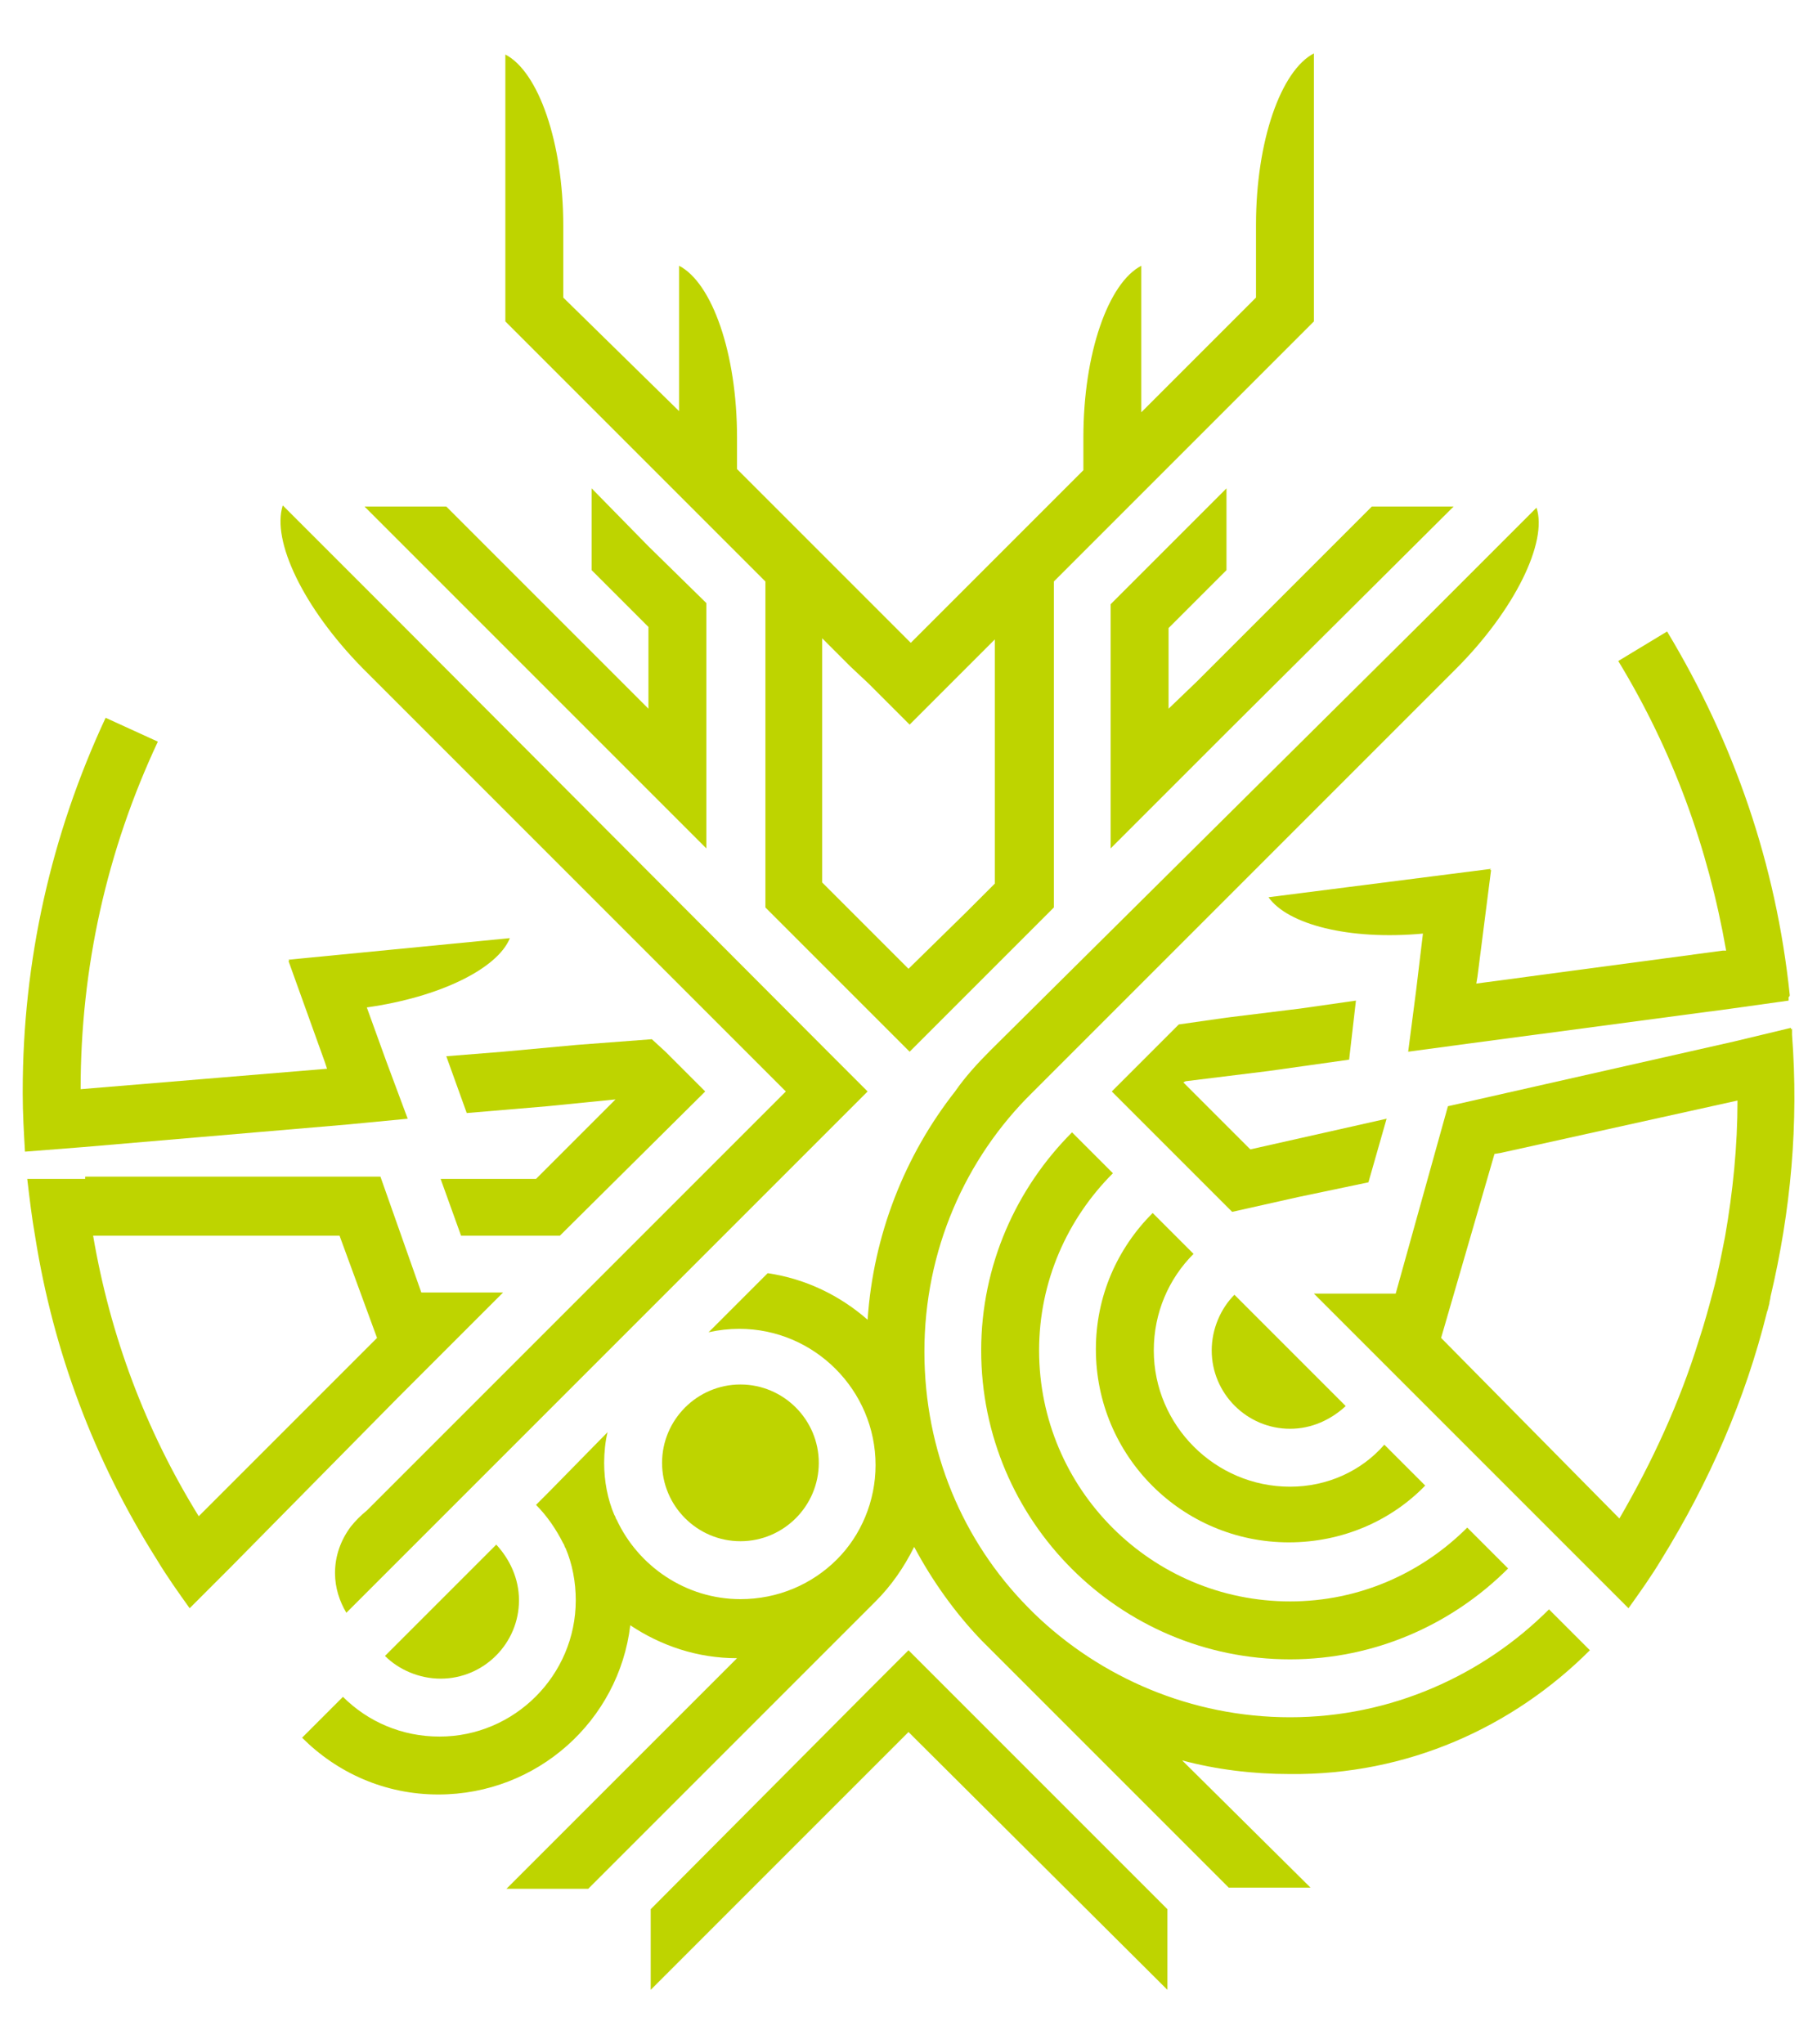
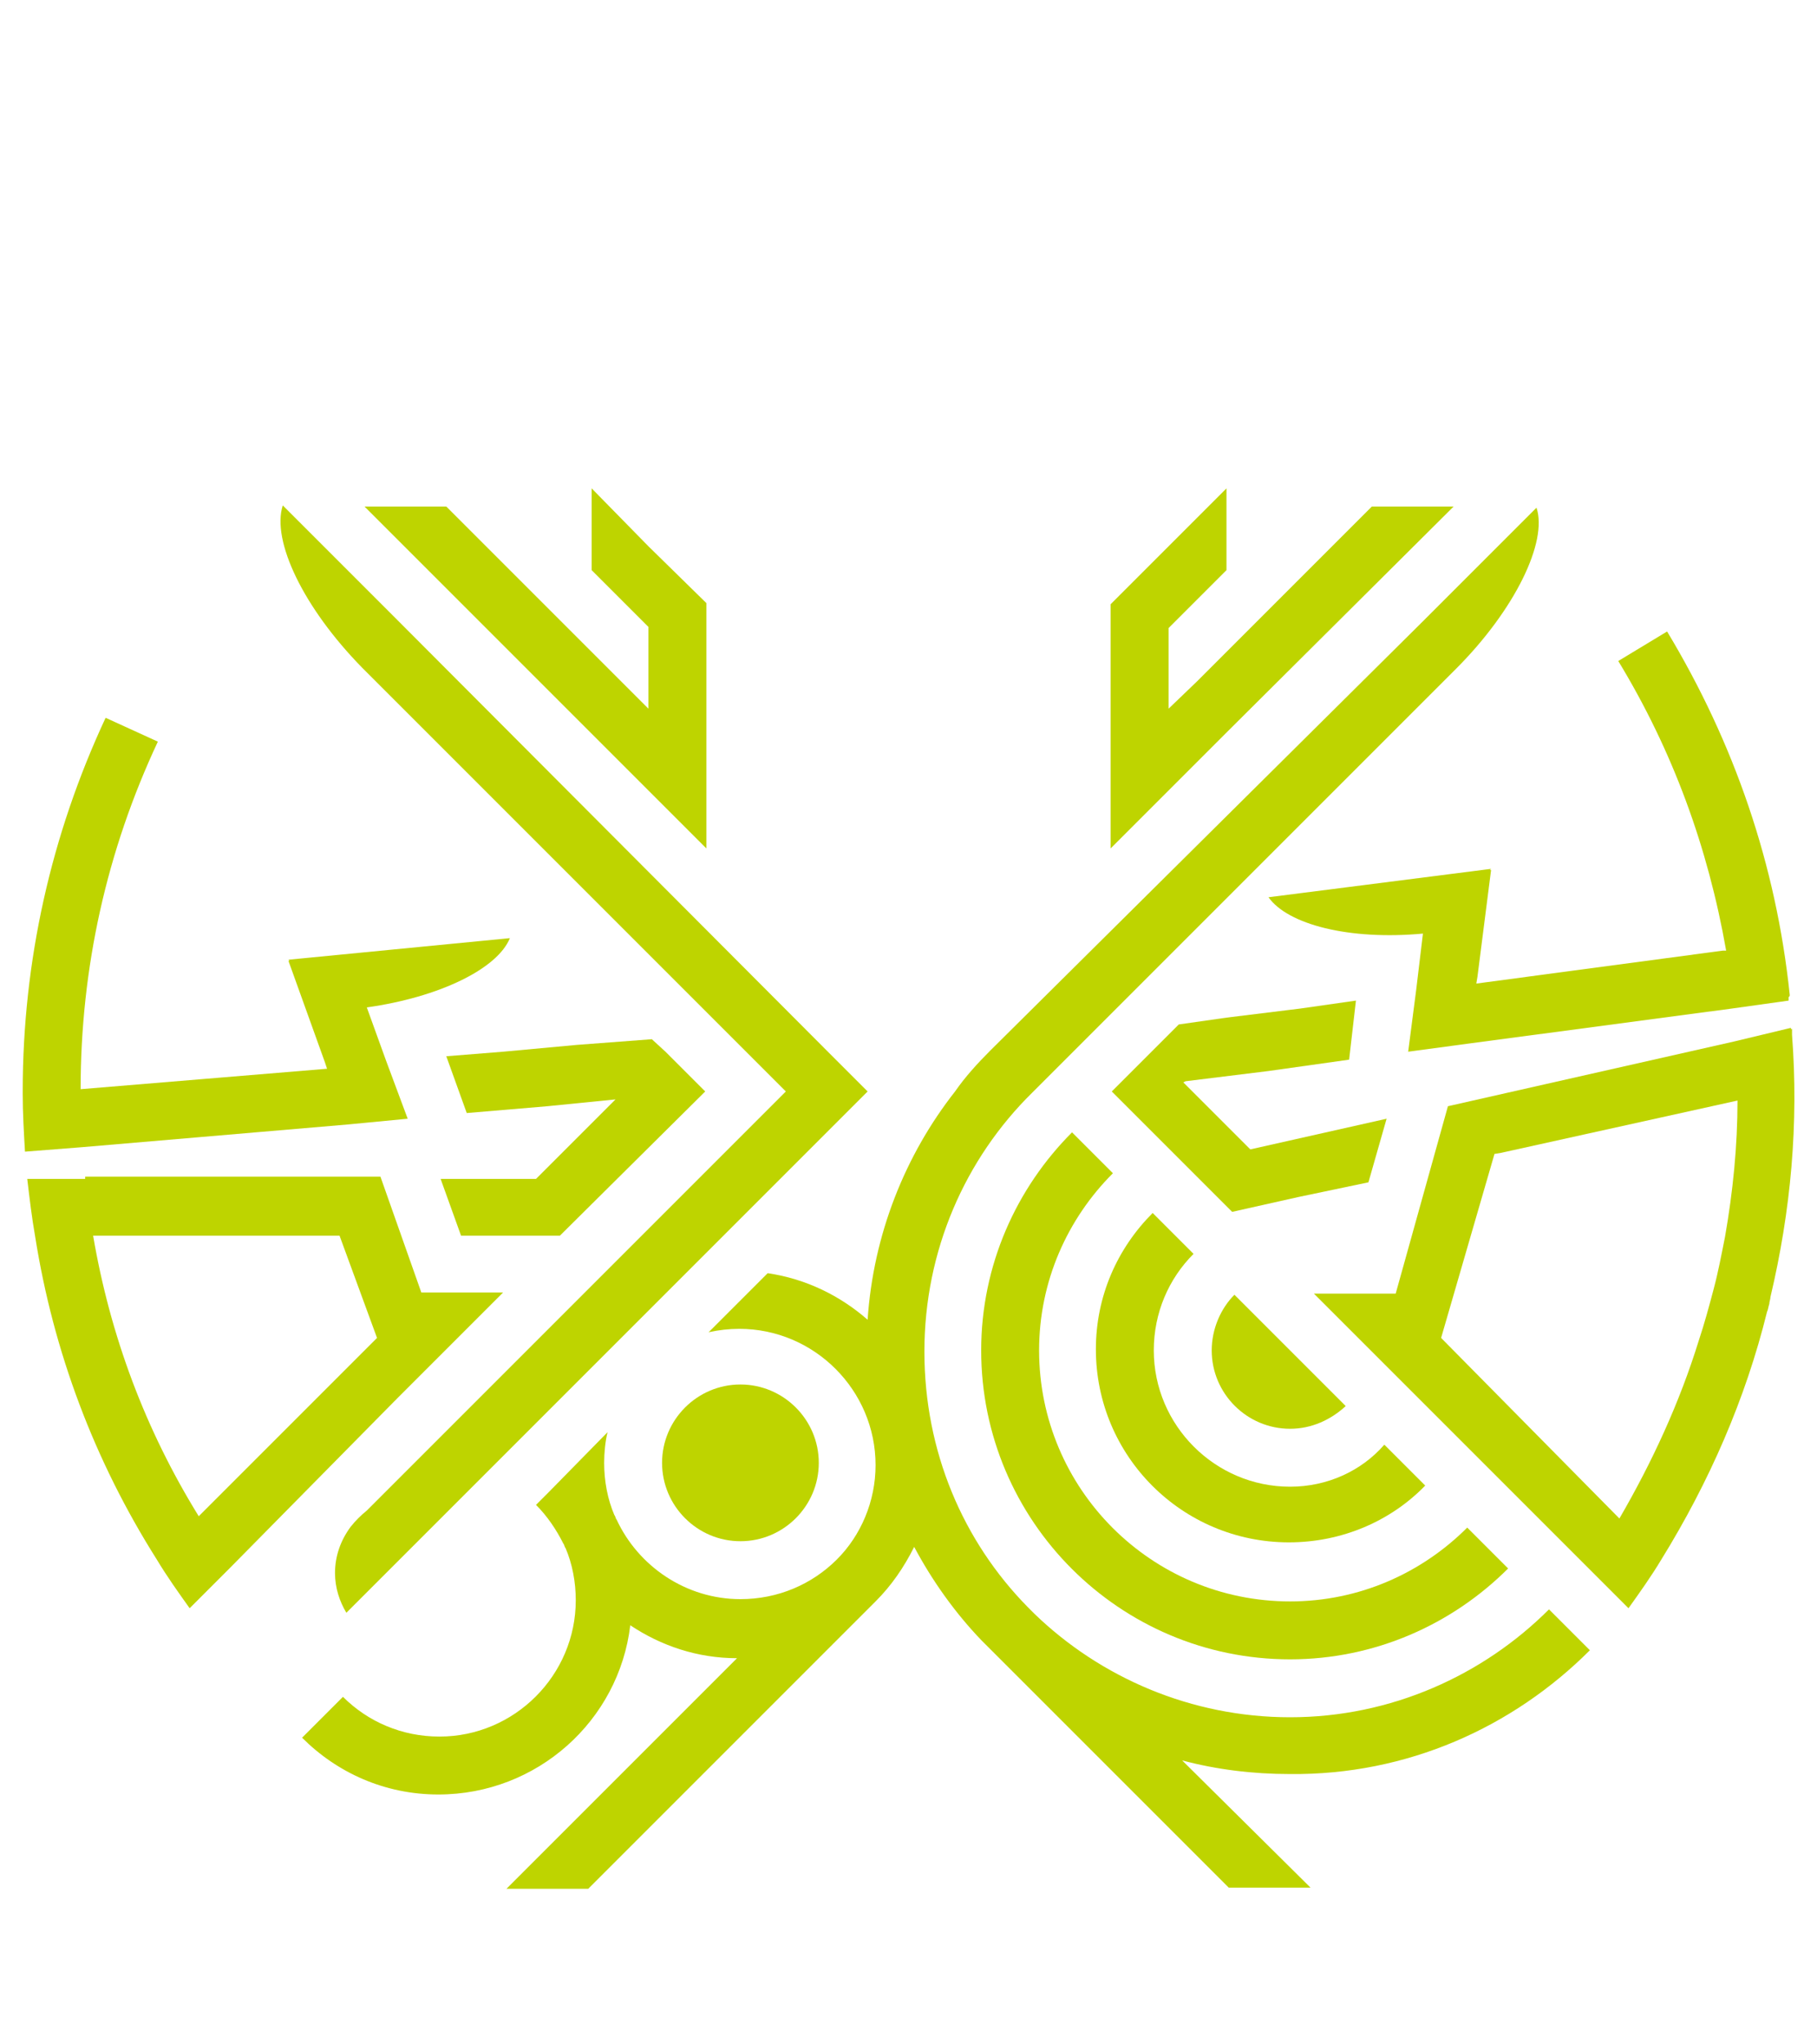
<svg xmlns="http://www.w3.org/2000/svg" id="Calque_1" x="0px" y="0px" viewBox="0 0 160 180" style="enable-background:new 0 0 160 180;" xml:space="preserve">
  <style type="text/css">
	.st0{fill:#BED400;}
</style>
  <g>
    <g>
      <polygon class="st0" points="57.1,69.6 59.7,72.2 59.7,72.2 62.2,74.7 62.2,67.5 62.2,60.3 62.2,53.1 57.1,48.1 52.1,43     52.1,50.2 57.1,55.2 57.1,62.4 57.1,62.4 54.6,59.9 39.3,44.6 32.1,44.6 54.6,67.1   " />
-       <path class="st0" d="M44.5,21.1v7.2l5.1,5.1l17.8,17.8v28.7l5.1,5.1v0l2.5,2.5l1.5,1.5l3.6,3.6l3.6-3.6l1.5-1.5l2.5-2.5v0l5.1-5.1    l0-28.7l17.8-17.8l5.1-5.1l0-7.2l0-1.3h0l0-15.1c-2.9,1.5-5.1,7.7-5.1,15.1v0h0l0,6.4l-10.1,10.1l0-12.9    c-2.9,1.5-5.1,7.7-5.1,15.1v2.9l-5.1,5.1l-5.1,5.1l-5,5l-5.1-5.1l-5.1-5.1l-5.1-5.1v-2.8c0-7.4-2.2-13.6-5.1-15.1l0,12.8    L49.6,26.2l0-6.3h0v0c0-7.4-2.2-13.6-5.1-15.1l0,15.1h0L44.5,21.1z M76.5,60.2l3.6,3.6l3.6-3.6l1.4-1.4l2.5-2.5v21.5l-2.5,2.5    L80,85.3l-5.1-5.1l-2.5-2.5l0-21.5l2.5,2.5L76.5,60.2z" />
      <polygon class="st0" points="105.4,60 102.9,62.4 102.9,55.3 108,50.2 108,43 102.9,48.1 97.8,53.2 97.8,60.4 97.8,67.5     97.8,74.7 102.9,69.6 108,64.5 108,64.5 128,44.6 120.8,44.6 105.4,60   " />
      <path class="st0" d="M108.7,114c-1.2,1.2-2,3-2,4.9c0,3.8,3.1,6.9,6.9,6.9c1.9,0,3.6-0.8,4.9-2l-4.6-4.6L108.7,114z" />
-       <path class="st0" d="M91.5,118.9c0-6.1,2.5-11.6,6.5-15.6l-3.6-3.6c-4.9,4.9-8,11.7-8,19.2c0,15,12.2,27.2,27.2,27.2    c7.5,0,14.3-3.1,19.2-8l-3.6-3.6c-4,4-9.5,6.5-15.6,6.5C101.4,141,91.5,131.1,91.5,118.9z" />
+       <path class="st0" d="M91.5,118.9c0-6.1,2.5-11.6,6.5-15.6l-3.6-3.6c-4.9,4.9-8,11.7-8,19.2c0,15,12.2,27.2,27.2,27.2    c7.5,0,14.3-3.1,19.2-8l-3.6-3.6c-4,4-9.5,6.5-15.6,6.5C101.4,141,91.5,131.1,91.5,118.9" />
      <path class="st0" d="M113.6,130.9c-6.6,0-12-5.4-12-12c0-3.3,1.3-6.3,3.5-8.5l-3.6-3.6c-3.1,3.1-5,7.3-5,12c0,9.4,7.6,17,17,17    c4.7,0,9-1.9,12-5l-3.6-3.6C119.9,129.5,116.9,130.9,113.6,130.9z" />
      <path class="st0" d="M31.9,58.8L31.9,58.8l37.3,37.3L32.3,133c-0.5,0.4-1,0.9-1.4,1.4c-0.9,1.2-1.4,2.6-1.4,4.1    c0,1.3,0.4,2.5,1,3.5l9.4-9.4l32.9-32.9l3.6-3.6l-3.6-3.6L35,54.6L24.9,44.5C23.9,47.6,26.7,53.5,31.9,58.8L31.9,58.8z" />
-       <path class="st0" d="M33.9,145.8c1.2,1.2,3,2,4.9,2c3.8,0,6.9-3.1,6.9-6.9c0-1.9-0.8-3.6-2-4.9l-5.1,5.1L33.9,145.8z" />
-       <polygon class="st0" points="80,145.3 76.4,148.9 57.3,168.1 57.3,175.2 80,152.5 102.8,175.2 102.8,168.1 83.6,148.9   " />
      <path class="st0" d="M140,145.3l-3.6-3.6c-5.8,5.8-13.9,9.5-22.8,9.5c-8.7,0-16.7-3.5-22.5-9.1l-0.6-0.6    c-5.7-5.8-9.1-13.7-9.1-22.5c0-8.9,3.6-17,9.5-22.8l0,0l37.3-37.3l0,0l0,0c5.2-5.2,8.1-11.2,7.1-14.2l-10.1,10.1L87.2,92.5l0,0    c-1.1,1.1-2.2,2.3-3.1,3.6c-4.4,5.6-7.2,12.6-7.7,20.1c-2.4-2.1-5.4-3.6-8.8-4.1l-5.2,5.2c0.9-0.2,1.8-0.3,2.7-0.3    c6.6,0,12,5.4,12,12c0,3.2-1.3,6.2-3.4,8.3l0,0c-2.2,2.2-5.2,3.5-8.5,3.5c-4.8,0-9-2.9-10.9-7c-0.1-0.1-0.1-0.3-0.2-0.4    c-0.6-1.4-0.9-3-0.9-4.6c0-0.9,0.1-1.9,0.3-2.7l-5.2,5.3c0,0,0,0,0,0l-1.1,1.1c1,1,1.8,2.2,2.4,3.4c0.1,0.1,0.1,0.3,0.2,0.4    c0.6,1.4,0.9,3,0.9,4.6c0,6.6-5.4,12-12,12c-3.3,0-6.3-1.3-8.5-3.5l-3.6,3.6c3.1,3.1,7.3,5,12,5c8.7,0,15.9-6.5,16.9-14.9    c2.7,1.8,5.9,2.9,9.4,2.9l-20.3,20.3h7.2L77.1,141l0,0c1.4-1.4,2.5-3,3.4-4.8c1.6,3,3.6,5.8,5.9,8.2l0,0h0l0.6,0.6l0.5,0.5    l20.7,20.7h7.2L104.1,155c3,0.8,6.2,1.2,9.5,1.2C123.9,156.3,133.2,152.1,140,145.3z" />
      <path class="st0" d="M65.2,135.7c3.8,0,6.9-3.1,6.9-6.9c0-3.8-3.1-6.9-6.9-6.9c-3.8,0-6.9,3.1-6.9,6.9    C58.3,132.6,61.4,135.7,65.2,135.7z" />
      <g>
        <path class="st0" d="M122.9,113.9h-7.2l5.3,5.3l4,4l14.8,14.8l3.6,3.6c1-1.4,2-2.8,2.9-4.3c4.2-6.8,7.4-14.1,9.3-21.8     c0.1-0.2,0.1-0.4,0.2-0.7c0-0.2,0.1-0.4,0.1-0.6c1.8-7.6,2.5-15.3,1.9-23.1c0-0.2,0-0.3,0-0.5l-0.1,0c0,0,0-0.1,0-0.1l-5,1.2     c0,0,0,0,0,0l-19.9,4.5l-5.3,1.2L122.9,113.9z M126.9,117.8l4.7-16.2l0.6-0.1l20.8-4.6c0,4-0.4,8-1.1,12h0     c-0.3,1.5-0.6,3.1-1,4.6c-0.4,1.5-0.8,3-1.3,4.5l0,0c-1.7,5.5-4.1,10.7-7,15.7L126.9,117.8z" />
        <path class="st0" d="M157.5,87.8L157.5,87.8c0.1-0.1,0.1-0.1,0.1-0.2c-1.2-11.5-4.9-22.2-10.8-32l-4.3,2.6     c4.8,7.9,7.9,16.4,9.5,25.5l-0.3,0l0,0l-21.7,2.9l0.1-0.6l1.2-9.4l-0.1,0l0.1-0.1L111.7,79c1.7,2.4,7.1,3.8,13.6,3.2l-0.6,5     l-0.7,5.4l5.2-0.7l23.3-3.1v0l5-0.7C157.5,88.1,157.5,87.9,157.5,87.8z" />
        <polygon class="st0" points="101.2,92.8 101.2,92.8 103.8,90.2 108,89.6 108,89.6 114.5,88.8 114.5,88.8 119.4,88.1 118.8,93.3      111.7,94.3 114.5,88.9 111.7,94.3 104.4,95.2 104.4,95.2 104.2,95.3 110.1,101.2 122.1,98.5 120.5,104.1 114.3,105.4      108.5,106.7 97.9,96.1    " />
      </g>
      <g>
        <path class="st0" d="M7.5,103.8H2.4c0.2,1.7,0.4,3.4,0.7,5.1c1.6,10.1,5.2,19.7,10.7,28.4c0.9,1.5,1.9,2.9,2.9,4.3l3.6-3.6     L35,123.1l4-4l5.3-5.3h-7.2l-1.8-5.1l-1.8-5.1H28H7.5z M8.2,108.8h21.7l3.3,9l-15.7,15.7C12.8,125.9,9.7,117.6,8.2,108.8z" />
        <path class="st0" d="M2,96.1c0,0.1,0,0.1,0,0.2c0,1.7,0.1,3.4,0.2,5.1l5.1-0.4l0,0l23.4-2l5.2-0.5L34,93.4l-1.7-4.7     c6.4-0.9,11.5-3.4,12.6-6.1l-19.5,1.9l0.1,0.1l-0.1,0l3.2,8.9l0.2,0.6L7.1,95.9c0,0.1,0,0.2,0,0.3l0,0c0-0.1,0-0.2,0-0.3     c0-10.7,2.3-21,6.8-30.6l-4.6-2.1C4.5,73.5,2,84.6,2,96.1z M7.2,100.8c-0.1-1.5-0.1-3.1-0.2-4.7C7.1,97.7,7.1,99.3,7.2,100.8z" />
        <polygon class="st0" points="41.1,98 39.3,93 44.3,92.6 44.3,92.6 50.8,92 57.4,91.5 58.6,92.6 62.1,96.1 49.3,108.8 42.2,108.8      42.2,108.8 40.6,108.8 38.8,103.8 47.2,103.8 54.2,96.8 48.2,97.4 46.2,95 48.2,97.4    " />
      </g>
    </g>
  </g>
</svg>